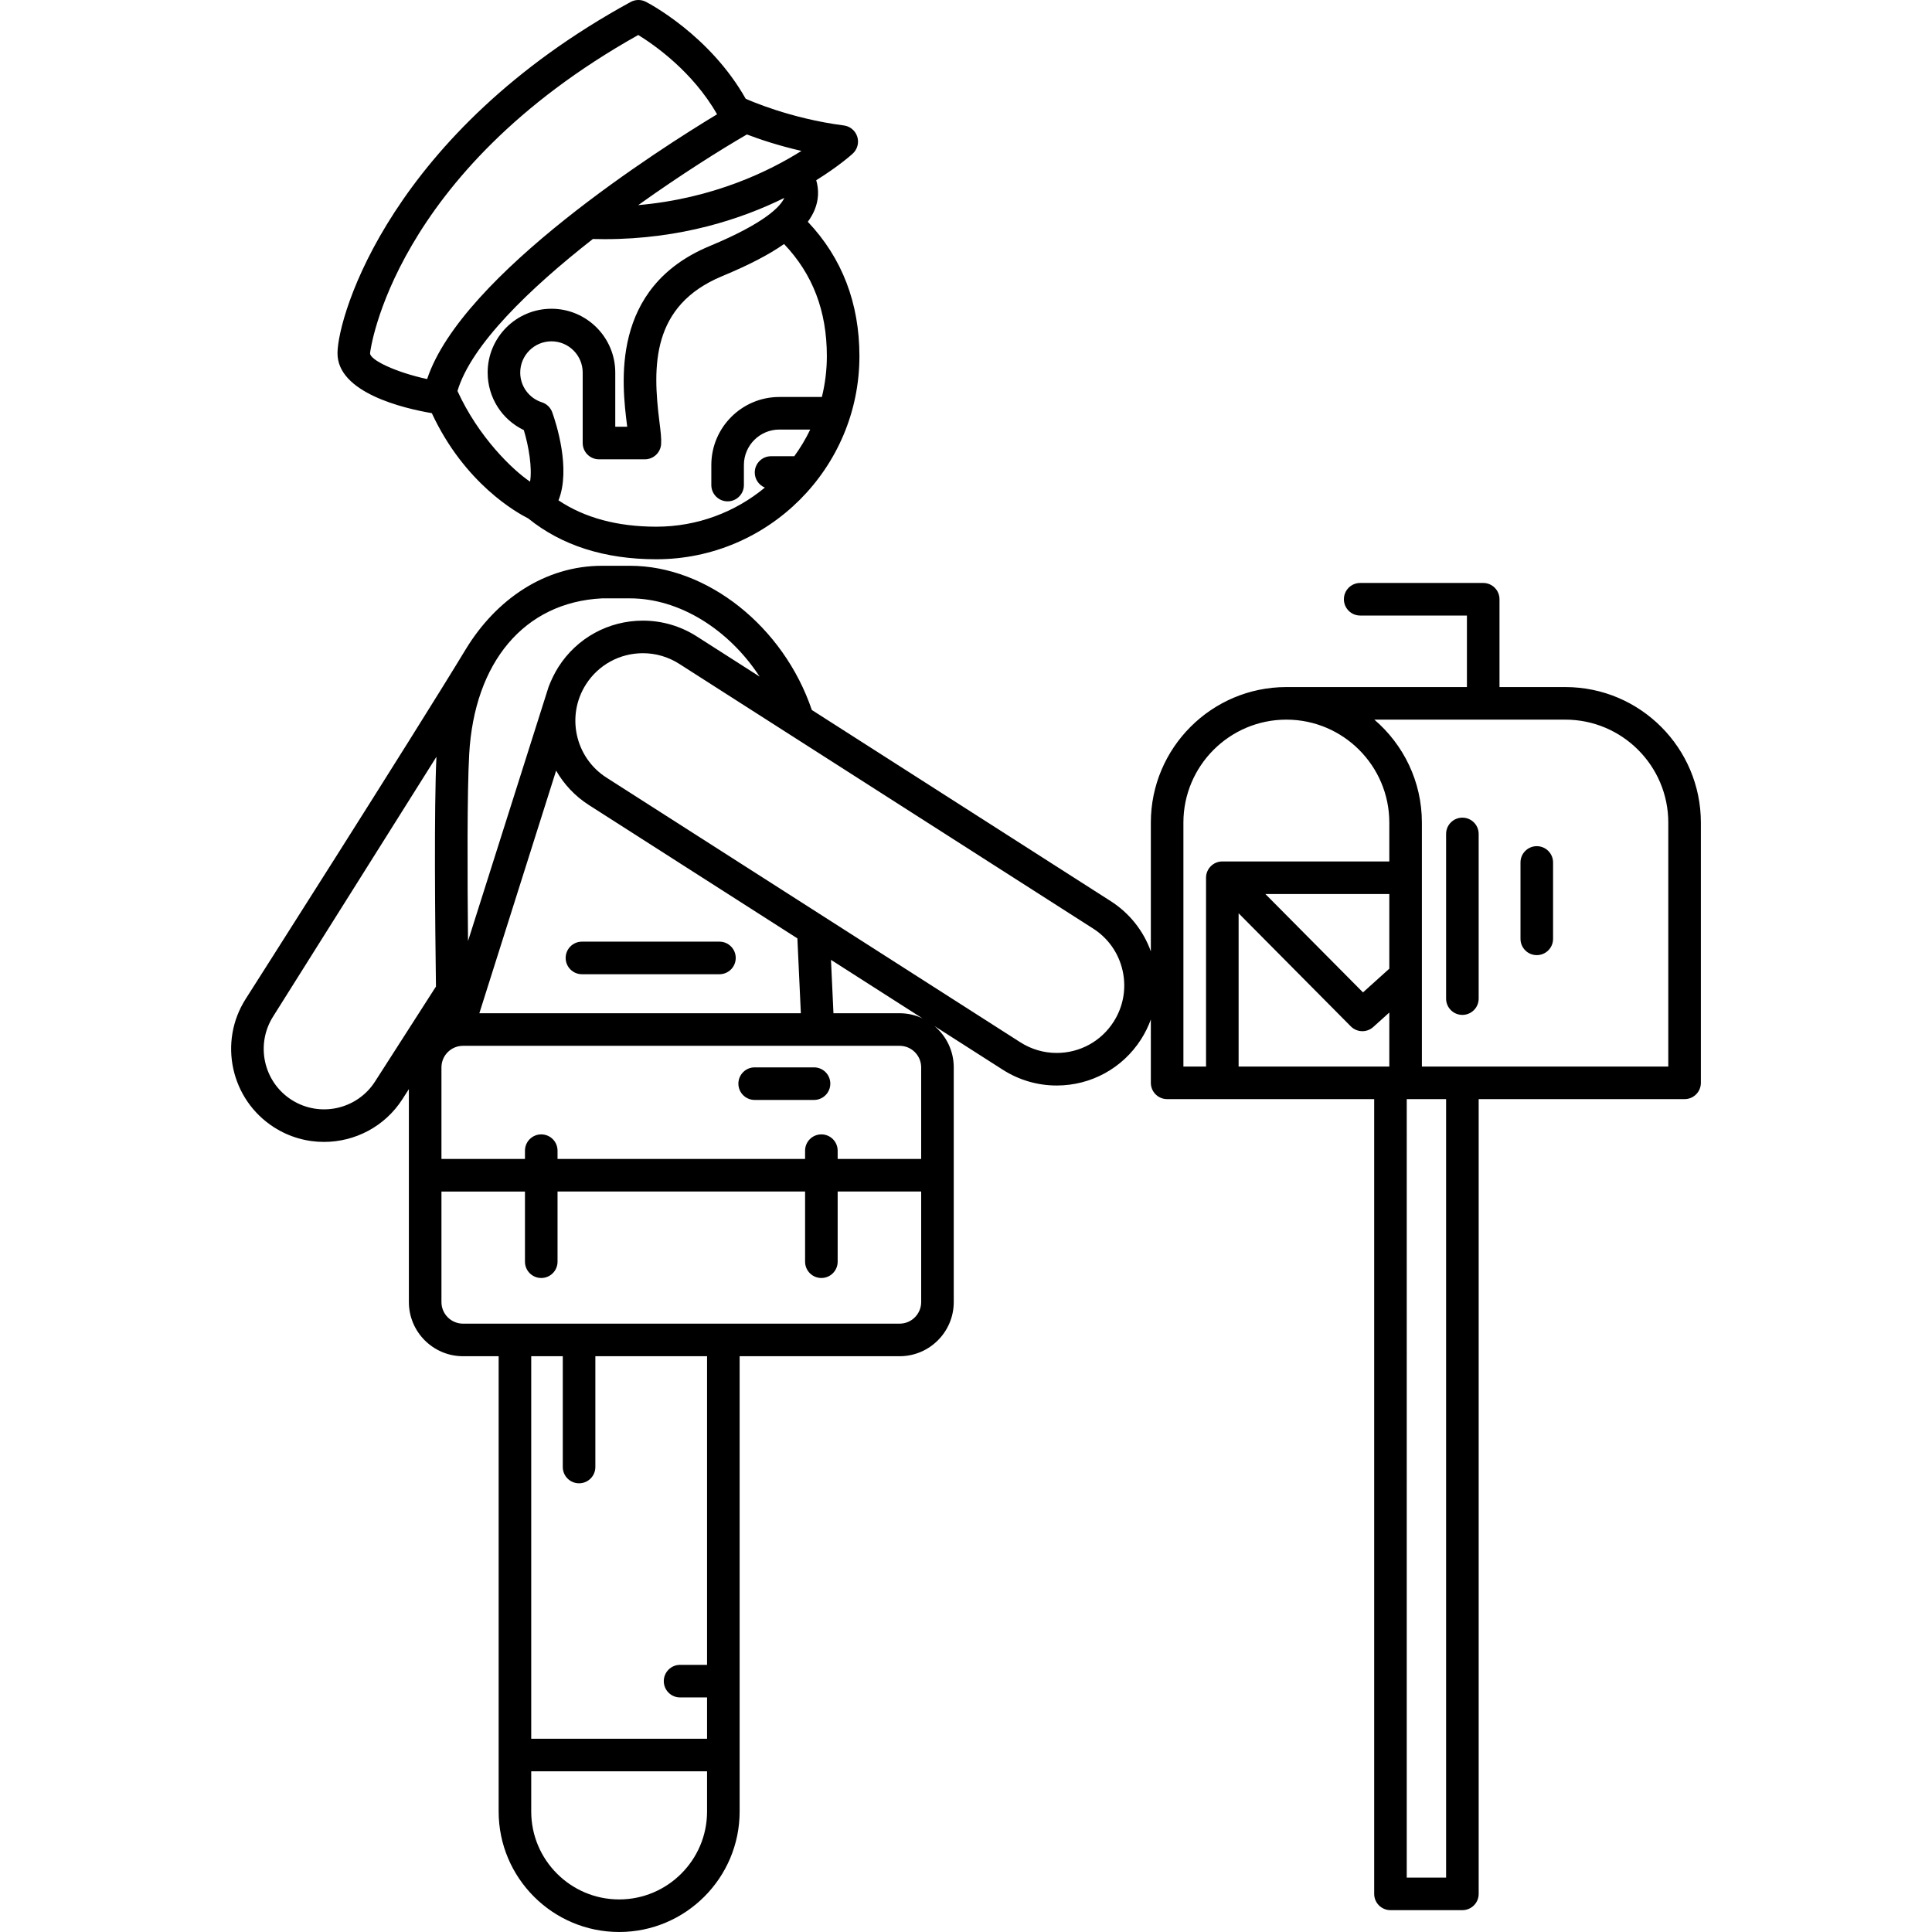
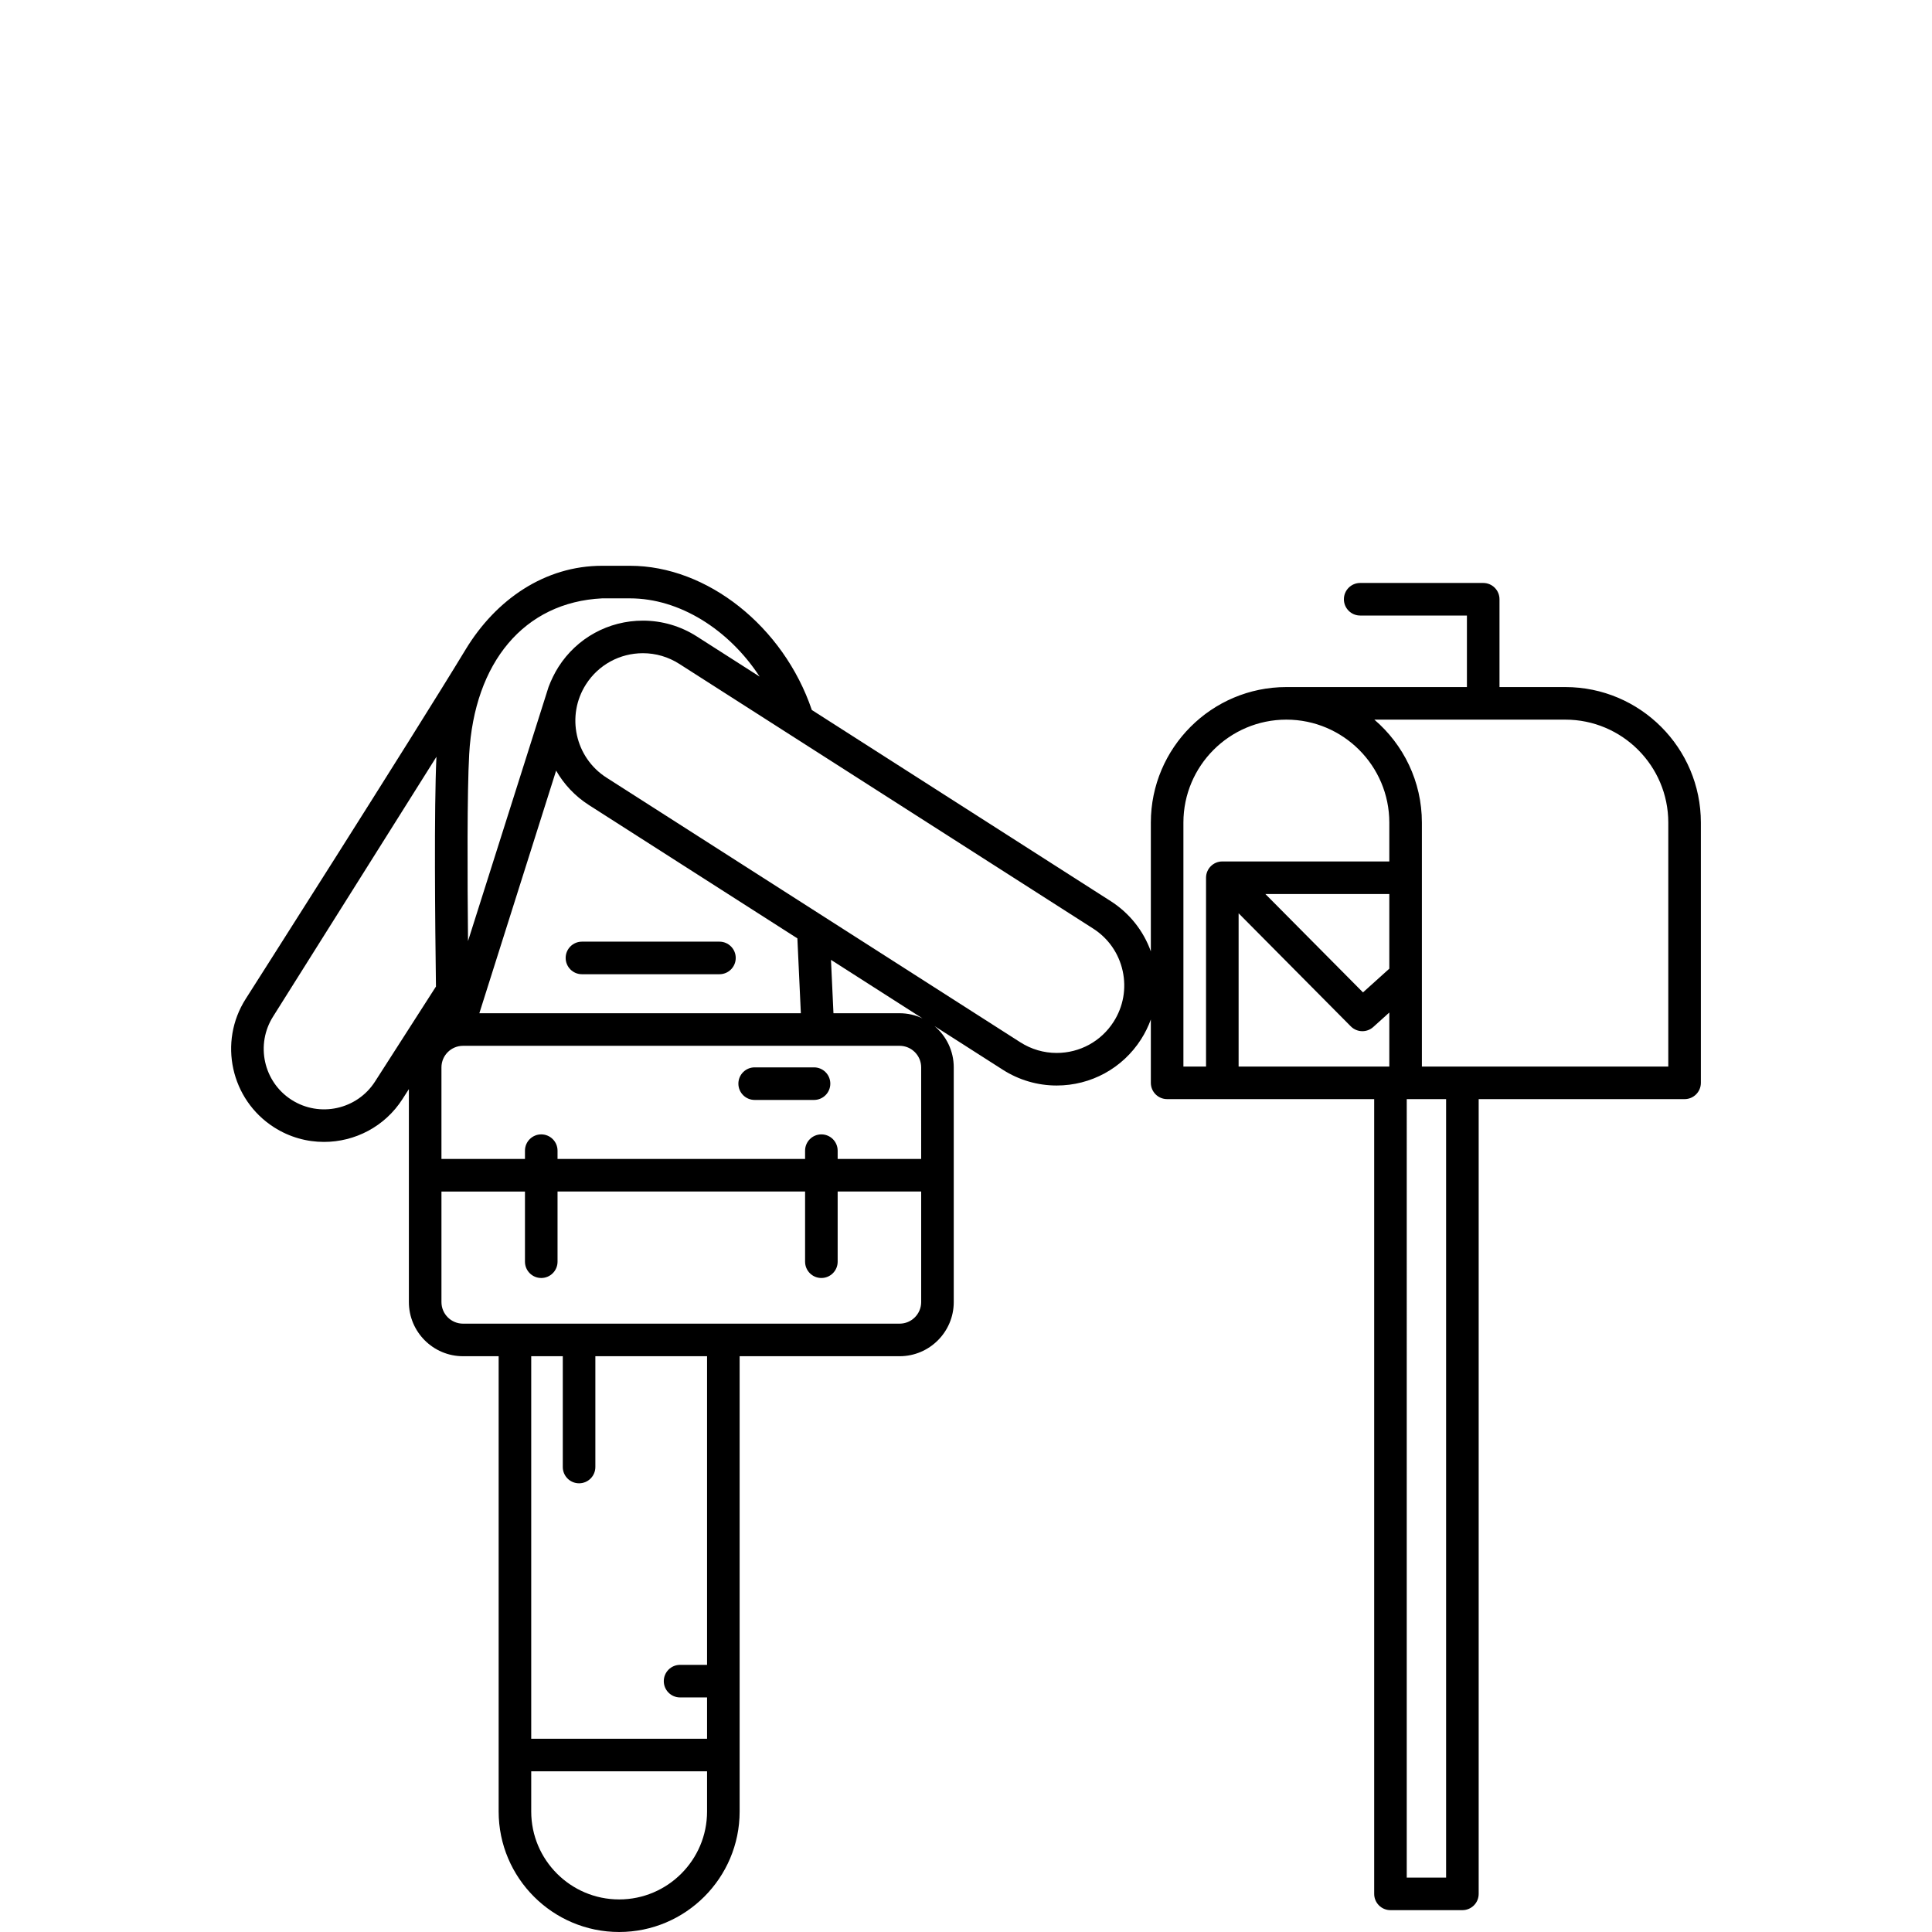
<svg xmlns="http://www.w3.org/2000/svg" fill="#000000" height="800px" width="800px" version="1.1" id="Capa_1" viewBox="0 0 504.173 504.173" xml:space="preserve">
  <g>
    <path d="M212.428,278.539h-15.491c-2.347,0-4.25,1.902-4.25,4.25c0,2.348,1.903,4.25,4.25,4.25h15.491   c2.347,0,4.25-1.902,4.25-4.25C216.678,280.441,214.776,278.539,212.428,278.539z" />
    <path d="M121.491,169.519c-13.948,23.023-57.356,91.127-57.356,91.127c-7.212,11.276-3.905,26.317,7.372,33.53   c4.042,2.585,8.566,3.819,13.042,3.818c8.01,0,15.86-3.953,20.484-11.184l1.668-2.601v55.58c0,7.791,6.338,14.129,14.128,14.129   h9.298v118.81c0,17.339,14.105,31.444,31.444,31.444c17.338,0,31.443-14.105,31.443-31.444v-118.81h41.747   c7.791,0,14.129-6.338,14.129-14.129v-61.247c0-4.316-1.951-8.182-5.012-10.775l17.809,11.389   c4.212,2.694,9.071,4.119,14.053,4.119c0.001,0,0.001,0,0.002,0c8.965,0,17.198-4.504,22.023-12.049   c1.054-1.647,1.902-3.386,2.557-5.18v16.529c0,2.348,1.902,4.25,4.25,4.25h54.033v207.397c0,2.348,1.902,4.25,4.25,4.25h18.769   c2.348,0,4.25-1.902,4.25-4.25V286.826h53.733c2.348,0,4.25-1.902,4.25-4.25v-67.914c0-19.502-15.865-35.367-35.367-35.367h-17.184   v-22.916c0-2.348-1.902-4.25-4.25-4.25h-32.105c-2.348,0-4.25,1.902-4.25,4.25c0,2.348,1.902,4.25,4.25,4.25h27.855v18.666h-47.117   c-19.502,0-35.367,15.865-35.367,35.367v33.609c-1.939-5.397-5.577-9.982-10.488-13.122l-77.981-49.873   c-7.394-21.808-27.335-37.63-47.439-37.63h-7.292C142.23,147.646,129.446,156.389,121.491,169.519z M143.153,179.269   l-21.019,66.313c-0.168-17.008-0.245-38.832,0.304-48.733c1.33-23.964,14.321-39.693,34.683-40.701h7.292   c12.898,0,25.785,8.116,33.817,20.418l-16.396-10.486c-4.213-2.695-9.072-4.119-14.053-4.119c-8.965,0-17.199,4.505-22.025,12.05   C144.74,175.596,143.786,177.571,143.153,179.269z M153.687,210.087l54.396,34.788l0.906,19.539h-83.899l20.035-63.317   C147.149,204.631,150.024,207.744,153.687,210.087z M240.39,302.44h-21.795v-2.163c0-2.348-1.903-4.25-4.25-4.25   c-2.347,0-4.25,1.902-4.25,4.25v2.163h-64.6v-2.163c0-2.348-1.903-4.25-4.25-4.25c-2.347,0-4.25,1.902-4.25,4.25v2.163h-21.794   v-23.897c0-3.103,2.525-5.629,5.628-5.629h113.932c3.104,0,5.629,2.525,5.629,5.629V302.44z M97.875,282.226   c-4.687,7.327-14.461,9.475-21.789,4.79c-7.328-4.688-9.477-14.463-4.773-21.817l42.58-67.71   c-0.638,13.441-0.35,43.447-0.125,59.959L97.875,282.226z M161.571,495.673c-12.651,0-22.944-10.293-22.944-22.944v-10.492h45.887   v10.492C184.514,485.38,174.222,495.673,161.571,495.673z M184.514,434.46h-7.043c-2.347,0-4.25,1.902-4.25,4.25   c0,2.348,1.903,4.25,4.25,4.25h7.043v10.776h-45.887v-99.817h8.237v28.912c0,2.348,1.903,4.25,4.25,4.25   c2.347,0,4.25-1.902,4.25-4.25v-28.912h29.15V434.46z M234.761,345.419H120.829c-3.104,0-5.628-2.525-5.628-5.629v-28.85h21.794   v18.313c0,2.348,1.903,4.25,4.25,4.25c2.347,0,4.25-1.902,4.25-4.25V310.94h64.6v18.313c0,2.348,1.903,4.25,4.25,4.25   c2.347,0,4.25-1.902,4.25-4.25V310.94h21.795v28.85C240.39,342.894,237.865,345.419,234.761,345.419z M234.761,264.414h-17.263   l-0.646-13.931l23.886,15.275C238.919,264.905,236.899,264.414,234.761,264.414z M290.604,266.647   c-3.256,5.091-8.811,8.129-14.863,8.129c-3.355,0-6.631-0.961-9.474-2.779l-108.001-69.069   c-8.185-5.235-10.585-16.153-5.351-24.338c3.256-5.091,8.813-8.13,14.865-8.13c3.354,0,6.63,0.961,9.473,2.779l108.001,69.072   c3.965,2.534,6.705,6.462,7.716,11.059C293.98,257.966,293.139,262.682,290.604,266.647z M308.821,214.662   c0-14.814,12.053-26.867,26.867-26.867c14.814,0,26.866,12.053,26.866,26.867v10.142h-43.577c-2.348,0-4.25,1.902-4.25,4.25v49.272   h-5.906V214.662z M362.554,252.784l-6.869,6.193l-25.473-25.674h32.342V252.784z M323.227,238.33l29.278,29.511   c0.828,0.836,1.922,1.257,3.018,1.257c1.016,0,2.034-0.362,2.845-1.094l4.186-3.775v14.098h-39.327V238.33z M377.372,489.974   h-10.269V286.826h10.269V489.974z M435.356,278.326h-64.302v-63.664c0-10.743-4.821-20.376-12.405-26.867h49.84   c14.814,0,26.867,12.053,26.867,26.867V278.326z" />
-     <path d="M381.622,213.376c-2.348,0-4.25,1.902-4.25,4.25v42.971c0,2.348,1.902,4.25,4.25,4.25c2.348,0,4.25-1.902,4.25-4.25   v-42.971C385.872,215.278,383.97,213.376,381.622,213.376z" />
-     <path d="M112.686,107.817c8.558,18.42,22.26,26.025,25.142,27.459c8.737,7.074,19.982,10.669,33.448,10.669   c29.223,0,52.998-23.775,52.998-52.999c0-13.866-4.537-25.638-13.466-35.068c0.753-1.031,1.354-2.076,1.792-3.146   c1.024-2.501,1.151-5.137,0.403-7.702c5.885-3.657,9.172-6.616,9.535-6.95c1.216-1.119,1.673-2.841,1.172-4.415   c-0.501-1.575-1.869-2.717-3.508-2.927c-13.98-1.798-24.705-6.56-25.608-6.97c-9.387-16.612-25.331-24.931-26.055-25.302   c-1.251-0.641-2.741-0.621-3.975,0.054c-62.35,34.067-76.363,81.608-76.491,91.551C87.937,102.524,105.467,106.59,112.686,107.817z    M214.476,103.596H203.38c-9.789,0-17.753,7.965-17.753,17.754v5.232c0,2.348,1.903,4.25,4.25,4.25c2.347,0,4.25-1.902,4.25-4.25   v-5.232c0-5.103,4.151-9.254,9.253-9.254h8.056c-1.175,2.454-2.574,4.779-4.16,6.961h-6.066c-2.347,0-4.25,1.902-4.25,4.25   c0,1.778,1.094,3.297,2.643,3.931c-7.7,6.373-17.574,10.208-28.327,10.208c-10.146,0-18.715-2.312-25.534-6.875   c3.297-8.215-0.66-20.272-1.628-22.973c-0.446-1.243-1.444-2.208-2.701-2.611c-3.382-1.087-5.655-4.207-5.655-7.764   c0-4.494,3.656-8.15,8.15-8.15c4.495,0,8.151,3.656,8.151,8.15v18.388c0,2.348,1.903,4.25,4.25,4.25h11.974   c2.238,0,4.092-1.735,4.241-3.968c0.1-1.498-0.131-3.34-0.45-5.89c-1.793-14.318-2.154-30.239,16.37-37.934   c6.929-2.878,12.239-5.624,16.163-8.388c7.499,7.883,11.168,17.486,11.168,29.265C215.774,96.617,215.318,100.182,214.476,103.596z    M185.182,64.22c-26.053,10.822-22.893,36.062-21.543,46.839c0.012,0.101,0.025,0.201,0.038,0.302h-3.118V97.223   c0-9.181-7.47-16.65-16.651-16.65c-9.181,0-16.65,7.47-16.65,16.65c0,6.494,3.712,12.275,9.438,15.015   c1.315,4.342,2.213,9.879,1.632,13.459c-4.578-3.086-13.442-11.61-18.946-23.662c3.559-12.014,18.833-26.756,35.335-39.669   c0.008,0,0.015,0.003,0.022,0.003c1.034,0.028,2.053,0.042,3.066,0.042c19.929-0.001,35.815-5.313,46.867-10.76   C203.722,53.768,199.899,58.106,185.182,64.22z M166.55,53.528c11.068-7.91,21.564-14.509,28.313-18.413   c0.015-0.009,0.027-0.021,0.042-0.029c3.2,1.221,8.148,2.902,14.238,4.296C200.898,44.582,186.263,51.802,166.55,53.528z    M166.557,9.132c4.161,2.558,14.208,9.543,20.568,20.693c-14.256,8.608-66.615,41.735-75.66,69.096   c-8.262-1.793-14.917-4.981-14.895-6.74C96.576,91.734,102.349,45.132,166.557,9.132z" />
-     <path d="M401.037,220.816c-2.348,0-4.25,1.902-4.25,4.25V245c0,2.348,1.902,4.25,4.25,4.25c2.348,0,4.25-1.902,4.25-4.25v-19.934   C405.287,222.719,403.385,220.816,401.037,220.816z" />
    <path d="M151.864,254.233h35.881c2.347,0,4.25-1.902,4.25-4.25c0-2.348-1.903-4.25-4.25-4.25h-35.881   c-2.347,0-4.25,1.902-4.25,4.25C147.614,252.331,149.517,254.233,151.864,254.233z" />
  </g>
</svg>